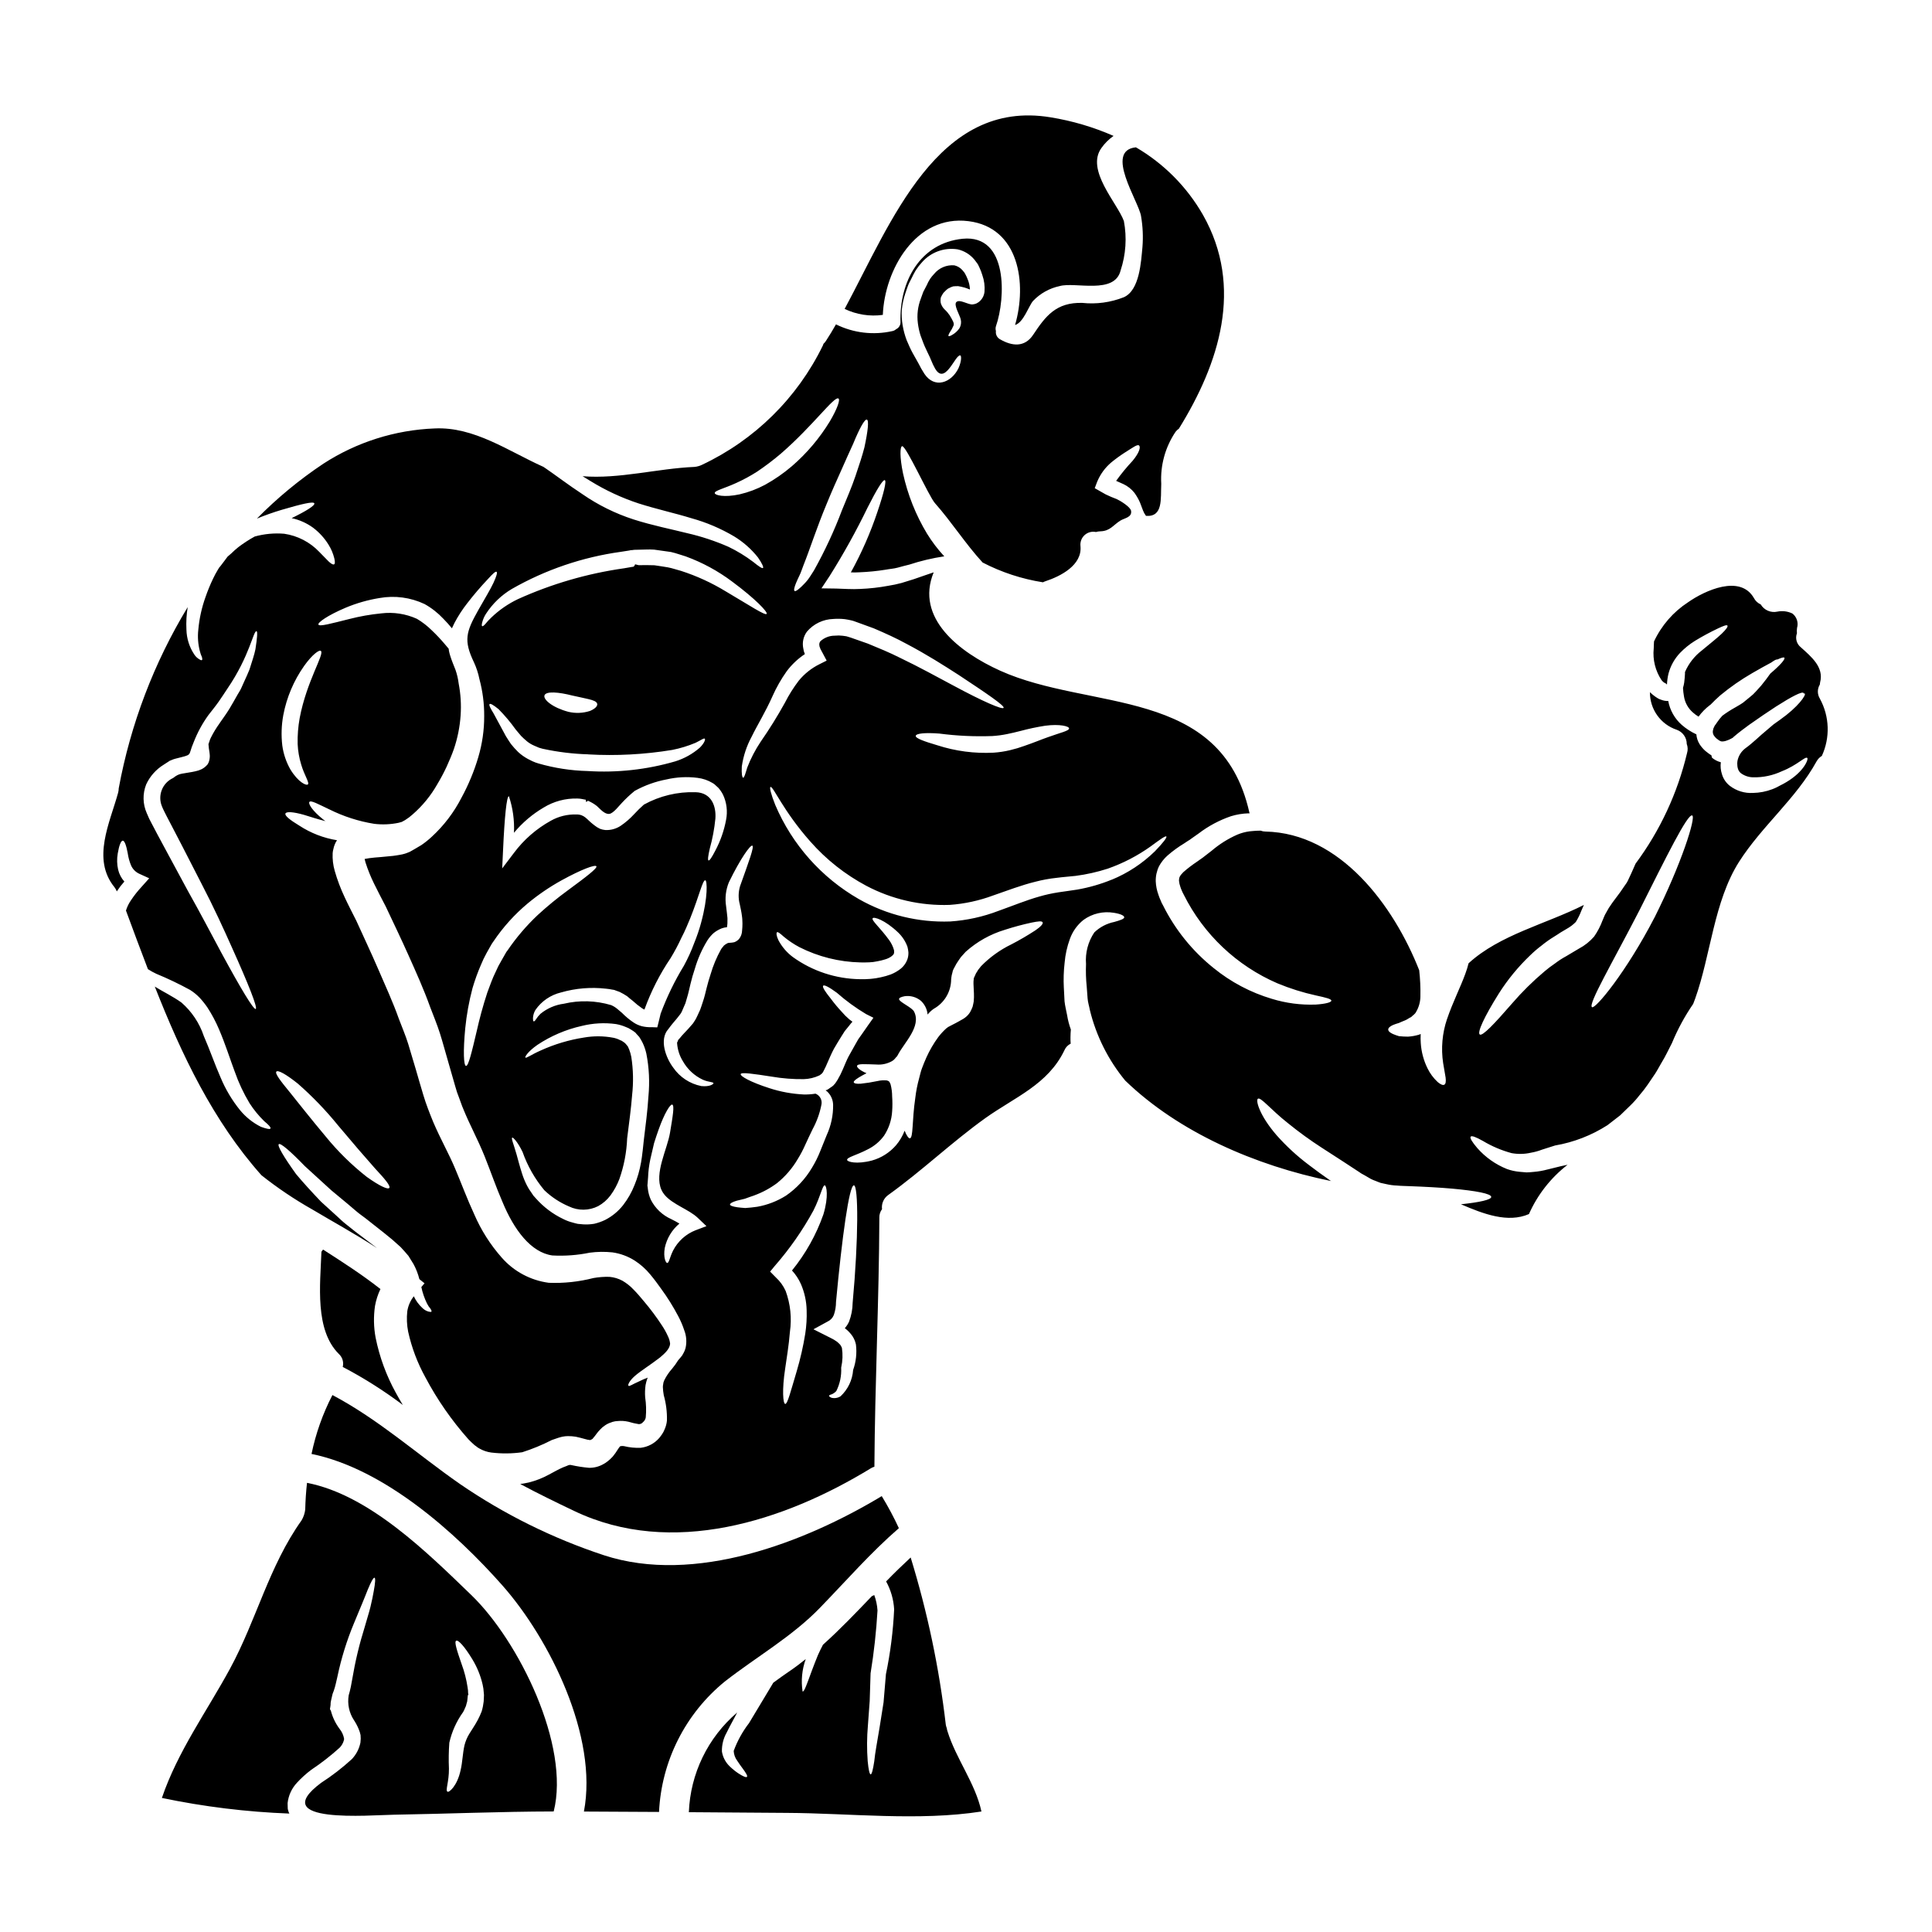
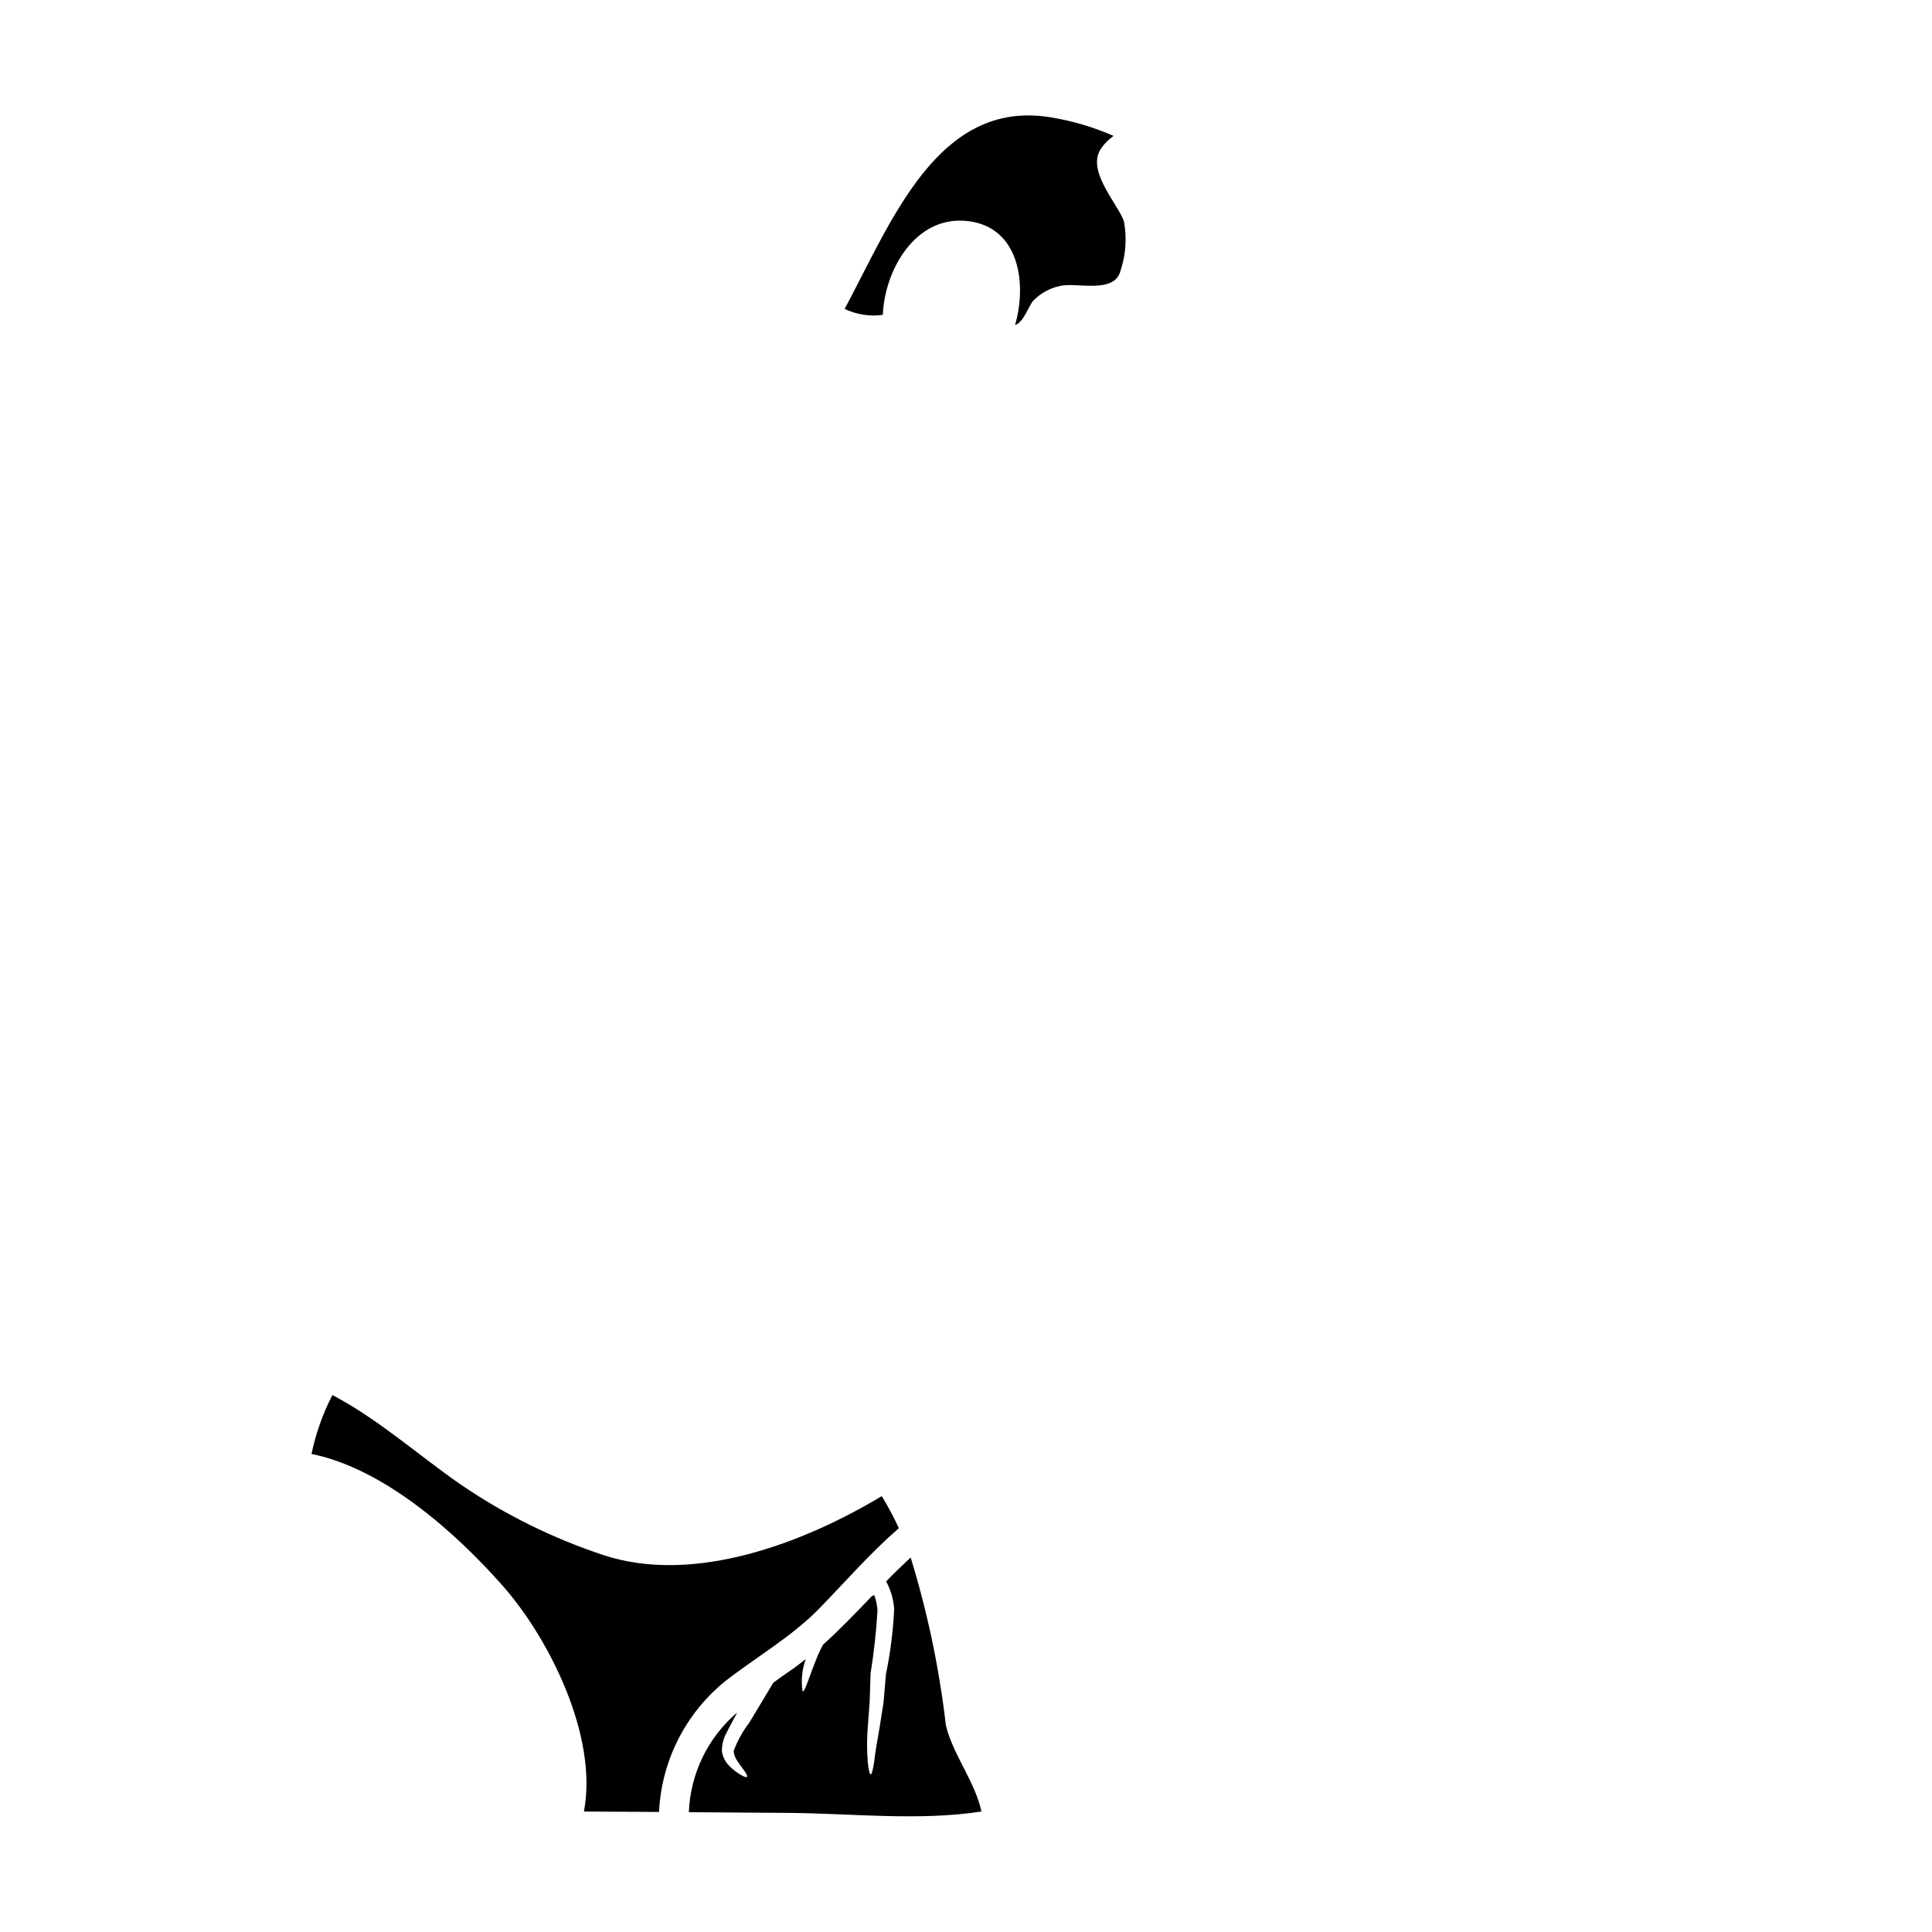
<svg xmlns="http://www.w3.org/2000/svg" fill="#000000" width="800px" height="800px" version="1.1" viewBox="144 144 512 512">
  <g>
    <path d="m394.91 602c-0.121-0.305-0.211-0.621-0.266-0.945-1.746-15.02-4.863-29.852-9.309-44.305-2.231 2.074-4.41 4.172-6.508 6.348h0.004c1.254 2.277 1.98 4.805 2.125 7.398-0.27 5.773-0.996 11.52-2.176 17.18-0.211 2.648-0.449 5.141-0.629 7.477-0.371 2.34-0.711 4.488-1.023 6.453-0.629 3.828-1.234 6.949-1.445 9.18-0.34 2.231-0.652 3.438-0.945 3.438s-0.574-1.23-0.789-3.461v0.004c-0.242-3.172-0.223-6.356 0.055-9.523 0.156-1.969 0.316-4.121 0.473-6.426 0.078-2.332 0.156-4.797 0.234-7.394l0.004-0.004c0.898-5.508 1.508-11.059 1.832-16.633-0.09-1.398-0.383-2.773-0.863-4.09-0.207 0.102-0.445 0.207-0.652 0.316-4.199 4.379-8.395 8.785-12.934 12.852-0.5 0.945-0.945 1.863-1.34 2.754-2.414 5.875-3.438 9.785-4.066 9.652-0.445-2.891-0.156-5.848 0.836-8.602-1.281 1.02-2.57 2.019-3.906 2.938-1.574 1.074-3.148 2.176-4.695 3.328l-0.5 0.844c-2.098 3.488-4.117 6.816-5.926 9.859-1.723 2.234-3.094 4.723-4.066 7.371 0.043 0.918 0.352 1.805 0.895 2.543 0.523 0.816 1.047 1.523 1.492 2.125 0.895 1.207 1.34 1.969 1.129 2.203-0.207 0.234-1.023-0.105-2.309-0.945v0.004c-0.805-0.547-1.559-1.16-2.258-1.836-1.102-1.047-1.828-2.434-2.07-3.934-0.043-1.773 0.402-3.527 1.285-5.062 0.734-1.523 1.551-2.965 2.363-4.512 0.133-0.234 0.266-0.5 0.395-0.762h-0.004c-7.769 6.629-12.41 16.207-12.801 26.414 8.66 0.055 17.285 0.129 25.941 0.184 16.707 0.078 34.965 2.227 51.598-0.367-1.629-7.504-6.719-13.93-8.996-21.254-0.098-0.262-0.156-0.531-0.184-0.809z" />
    <path d="m336.12 589.59c8.367-6.535 17.785-11.859 25.211-19.543 6.898-7.109 13.383-14.562 20.879-21.066-1.348-2.918-2.863-5.754-4.539-8.496-20.379 12.277-49.594 23.559-73.66 15.66h0.004c-13.527-4.465-26.359-10.812-38.113-18.863-11.332-7.894-21.586-17.129-33.809-23.582v0.004c-2.551 4.926-4.41 10.176-5.535 15.605 19.25 3.91 38.18 20.828 50.57 34.832 12.566 14.219 25.418 40.148 21.617 59.938 6.637 0.027 13.273 0.078 19.91 0.105l-0.004 0.004c0.637-13.492 6.988-26.078 17.469-34.598z" />
-     <path d="m225.36 536.97c-0.262 2.363-0.418 4.723-0.473 7.086v-0.004c-0.121 1.012-0.449 1.984-0.969 2.859-8.66 12.172-11.938 26.371-18.969 39.32-6.188 11.383-13.848 21.898-18.047 34.242 11.125 2.328 22.43 3.715 33.789 4.141-0.102-0.172-0.18-0.355-0.238-0.547l-0.129-0.449-0.055-0.207-0.023-0.473-0.027-1.102c0.223-2.012 1.086-3.894 2.465-5.375 1.168-1.273 2.449-2.43 3.828-3.465 2.633-1.754 5.133-3.699 7.477-5.82 0.559-0.559 0.957-1.258 1.152-2.019l0.051-0.316h0.004c-0.16-0.969-0.566-1.883-1.184-2.648-1.09-1.449-1.883-3.098-2.332-4.852l-0.129-0.211c0 0.234-0.105-0.34-0.105-0.289h-0.004c0.016-0.137 0.039-0.266 0.078-0.395l0.078-0.578h0.004c-0.016-0.414 0.031-0.832 0.133-1.234 0.102-0.496 0.234-0.969 0.34-1.469 0.102-0.5 0.266-0.707 0.371-1.074 0.262-0.707 0.367-1.23 0.523-1.812l0.473-2.047-0.004 0.004c1.012-4.805 2.469-9.5 4.356-14.031 0.789-1.891 1.496-3.621 2.125-5.117 0.629-1.496 1.129-2.777 1.547-3.828 0.867-2.098 1.496-3.223 1.781-3.148 0.289 0.074 0.211 1.336-0.207 3.594-0.207 1.152-0.473 2.543-0.867 4.144-0.395 1.602-0.973 3.356-1.52 5.32-1.418 4.523-2.523 9.145-3.305 13.82-0.133 0.656-0.234 1.34-0.367 1.996-0.184 0.812-0.371 1.676-0.578 2.305v0.004c-0.375 2.281 0.121 4.621 1.391 6.555 0.492 0.746 0.914 1.539 1.258 2.363 0.223 0.516 0.391 1.051 0.5 1.602 0.066 0.637 0.059 1.277-0.027 1.914l-0.027 0.184c-0.344 1.594-1.113 3.059-2.227 4.246-2.543 2.336-5.281 4.449-8.184 6.32-14.688 10.988 13.113 8.52 19.285 8.441 14.109-0.234 28.227-0.84 42.363-0.863 4.406-17.473-9.234-45.195-21.824-57.344-11.605-11.195-27.023-26.543-43.551-29.742zm46.535 53.43c0.172 0.723 0.277 1.461 0.312 2.203l0.051 0.578-0.027 0.707-0.051 1.023v0.004c-0.098 0.879-0.27 1.746-0.523 2.594-0.301 0.789-0.652 1.562-1.051 2.309-0.789 1.496-1.598 2.594-2.254 3.695v0.004c-0.57 0.934-0.996 1.953-1.262 3.016-0.5 2.227-0.523 4.512-1.023 6.586-0.891 4.195-3.094 6.008-3.488 5.691-0.602-0.371 0.422-2.519 0.395-6.086-0.102-2.297-0.066-4.602 0.105-6.898 0.66-2.918 1.902-5.676 3.648-8.105 0.34-0.551 0.496-1.102 0.758-1.629 0.051-0.238 0.109-0.477 0.184-0.707 0.109-0.27 0.168-0.551 0.184-0.84l0.105-1.023 0.027-0.262 0.102-0.105 0.055-0.051-0.078-0.316v0.004c0-0.566-0.051-1.129-0.156-1.68-0.312-2.09-0.84-4.137-1.574-6.113-1.23-3.543-1.996-5.902-1.445-6.188 0.551-0.285 2.203 1.469 4.277 4.902 1.262 2.07 2.184 4.328 2.731 6.688z" />
    <path d="m377.96 227.45c0.473-11.961 8.734-26.598 22.691-24.84 13.453 1.676 15.551 16.531 12.352 27.516 2.231-0.605 3.699-5.223 4.773-6.375v-0.004c1.898-1.996 4.359-3.367 7.059-3.934 4.117-1.18 14.562 2.336 16.137-4.144 1.398-4.219 1.695-8.727 0.867-13.094-1.754-4.797-10.203-13.535-5.926-19.387l-0.004 0.004c0.875-1.234 1.957-2.309 3.199-3.172-5.336-2.344-10.953-4-16.707-4.93-29.914-4.934-42.18 27.754-54.559 50.773v0.004c3.144 1.508 6.664 2.059 10.117 1.582z" />
-     <path d="m244.82 485.61c-4.984-3.91-10.18-7.242-15.211-10.465-0.125 0.203-0.266 0.395-0.422 0.574-0.34 8.84-1.781 20.695 4.59 27.07v0.004c0.969 0.863 1.375 2.199 1.051 3.457 5.57 2.922 10.895 6.289 15.922 10.074-0.629-1.047-1.23-2.07-1.812-3.148-2.543-4.59-4.363-9.547-5.398-14.691-0.516-2.769-0.57-5.606-0.16-8.395 0.277-1.551 0.762-3.059 1.441-4.481z" />
-     <path d="m626.32 329.2c-0.738-1.148-0.758-2.613-0.051-3.781 0.012-0.195 0.039-0.387 0.078-0.578 1.074-4.039-2.363-6.816-5.09-9.285-1.129-0.875-1.555-2.387-1.051-3.723-0.055-0.473-0.047-0.949 0.027-1.418 0.418-1.406-0.07-2.93-1.23-3.828-1.242-0.598-2.641-0.773-3.988-0.5-1.73 0.379-3.508-0.391-4.41-1.914-0.762-0.332-1.391-0.918-1.781-1.652-3.621-6.371-13.008-2.047-17.496 1.102-3.906 2.547-7.019 6.137-8.996 10.359-0.023 0.578-0.078 1.18-0.078 1.891h-0.004c-0.297 2.945 0.434 5.902 2.074 8.367l0.289 0.316 0.156 0.156 0.289 0.207 0.449 0.234v0.004c0.035 0.066 0.09 0.121 0.156 0.156l0.102 0.078c0.043-0.961 0.172-1.918 0.395-2.856 0.543-2.066 1.602-3.961 3.07-5.512 1.184-1.223 2.512-2.301 3.961-3.199 1.969-1.199 4-2.293 6.082-3.281 1.445-0.68 2.336-1.023 2.519-0.758 0.184 0.266-0.344 1.023-1.547 2.176s-3.07 2.598-5.195 4.379v0.004c-1.973 1.496-3.527 3.473-4.512 5.746-0.012 0.148-0.012 0.297 0 0.445-0.051 0.707-0.078 1.469-0.207 2.363v-0.004c-0.074 0.473-0.18 0.934-0.316 1.391 0.039 0.773 0.125 1.543 0.262 2.305 0.266 1.629 1.094 3.117 2.336 4.203 0.469 0.422 0.98 0.801 1.52 1.125 0.844-1.156 1.852-2.184 2.992-3.043 0.074-0.047 0.145-0.098 0.211-0.156 0.84-0.895 1.703-1.676 2.547-2.441 2.66-2.203 5.504-4.18 8.496-5.906 1.992-1.152 3.695-2.098 5.035-2.805 0.816-0.602 1.395-0.895 1.602-0.789 1.047-0.473 1.703-0.68 1.863-0.473 0.289 0.367-1.074 1.941-3.723 4.195-0.656 0.918-1.418 1.969-2.391 3.148-0.445 0.5-0.918 0.996-1.391 1.547-0.266 0.266-0.523 0.551-0.789 0.816-0.258 0.242-0.527 0.469-0.809 0.684l-1.758 1.441-0.105 0.078h-0.004c-0.098 0.078-0.203 0.148-0.312 0.211l-0.234 0.156-0.523 0.316c-0.367 0.207-0.707 0.418-1.074 0.629h-0.004c-1.156 0.641-2.269 1.359-3.328 2.148-0.508 0.551-0.973 1.141-1.395 1.762l-0.395 0.574-0.207 0.266-0.078 0.156-0.316 0.68c0 0.125-0.027 0.25-0.078 0.367-0.125 0.492-0.039 1.016 0.234 1.441 0.188 0.266 0.398 0.512 0.633 0.738l0.5 0.367 0.18 0.156 0.156 0.078c0.684 0.367 0.449 0.129 0.656 0.234 0.293 0 0.582-0.035 0.867-0.105 0.727-0.211 1.426-0.52 2.07-0.918 0.035-0.059 0.082-0.109 0.133-0.156 1.52-1.312 2.805-2.231 4.144-3.227 2.648-1.863 5.062-3.516 7.133-4.852 4.144-2.648 6.898-4.066 7.293-3.594v0.133c0.105-0.035 0.219-0.027 0.316 0.023 0.422 0.371-1.73 3.543-6.559 6.949-0.551 0.395-1.129 0.816-1.73 1.234-0.996 0.863-2.07 1.781-3.199 2.727-0.84 0.758-1.703 1.547-2.676 2.363-0.496 0.422-1.023 0.844-1.574 1.234l-0.004 0.004c-1.098 0.824-1.848 2.031-2.098 3.383-0.059 0.383-0.066 0.77-0.023 1.156 0.012 0.266 0.055 0.531 0.133 0.785 0.121 0.465 0.375 0.883 0.73 1.207 0.969 0.746 2.16 1.152 3.387 1.152 2.598 0.051 5.176-0.496 7.527-1.598 4.144-1.625 6.164-3.988 6.738-3.543 0.422 0.207-0.73 3.543-5.457 6.375-0.574 0.367-1.125 0.629-1.73 0.941-0.289 0.156-0.602 0.316-0.891 0.473-0.422 0.211-0.758 0.344-1.152 0.5-1.645 0.629-3.383 0.965-5.144 0.996-2.191 0.125-4.359-0.535-6.106-1.863-1.008-0.777-1.742-1.852-2.102-3.07-0.348-1.027-0.453-2.121-0.312-3.199-0.859-0.223-1.66-0.633-2.34-1.203l-0.18-0.68-0.078-0.027c-0.055-0.027-0.344-0.207-0.344-0.207l-0.395-0.293-0.812-0.629 0.004-0.004c-0.566-0.512-1.059-1.094-1.473-1.73-0.496-0.793-0.793-1.691-0.863-2.621-1.406-0.652-2.715-1.5-3.883-2.519-1.863-1.648-3.121-3.875-3.566-6.32-0.602 0.02-1.199-0.078-1.762-0.289l-0.496-0.184-0.266-0.102-0.105-0.078 0.004-0.004c-0.121-0.043-0.238-0.105-0.34-0.184l-0.629-0.422c-0.445-0.324-0.867-0.684-1.262-1.074-0.039 4.512 2.832 8.539 7.109 9.965 1.586 0.566 2.648 2.07 2.648 3.754 0.297 0.773 0.324 1.625 0.082 2.414-2.516 10.594-7.152 20.562-13.641 29.301-0.371 0.812-0.734 1.648-1.102 2.492-0.234 0.523-0.5 1.047-0.734 1.574l-0.184 0.395-0.051 0.105-0.156 0.289c-0.027 0.055-0.156 0.266-0.156 0.266l-0.551 0.789c-0.73 1.129-1.469 2.125-2.227 3.121-0.758 0.996-1.258 1.68-1.941 2.727-0.316 0.578-0.656 1.152-0.973 1.73l-0.078 0.156c-0.027 0.027-0.207 0.473-0.207 0.473l-0.371 0.895-0.008-0.004c-0.562 1.535-1.32 2.988-2.254 4.332-1.137 1.305-2.504 2.391-4.039 3.199-1.129 0.68-2.254 1.34-3.356 1.996-1.047 0.566-2.047 1.215-2.992 1.938-0.945 0.641-1.859 1.332-2.731 2.07-3.109 2.617-6.004 5.477-8.656 8.555-4.668 5.375-7.816 8.707-8.527 8.184-0.707-0.523 1.129-4.59 5.039-10.832 2.363-3.727 5.172-7.144 8.367-10.188 0.934-0.91 1.922-1.758 2.965-2.543 1.051-0.863 2.164-1.652 3.328-2.359 0.578-0.371 1.18-0.734 1.754-1.129l1.629-0.969h0.004c0.867-0.48 1.664-1.086 2.359-1.789 0.578-0.918 1.062-1.895 1.445-2.91l0.422-0.973 0.207-0.473 0.051-0.102 0.055-0.078c-10.152 5.117-22.297 7.891-30.586 15.473-0.234 0.945-0.523 1.871-0.863 2.785-1.18 3.305-3.328 7.531-4.852 12.012h-0.004c-1.262 3.746-1.613 7.738-1.023 11.645 0.266 1.625 0.5 2.938 0.656 3.856 0.129 1.023 0.027 1.703-0.367 1.891-0.395 0.184-0.973-0.078-1.758-0.734h0.004c-1.109-1.031-2.019-2.258-2.68-3.621-1.02-2.074-1.625-4.328-1.781-6.637-0.062-0.82-0.07-1.641-0.023-2.465-0.105 0.051-0.234 0.102-0.344 0.156v0.004c-0.977 0.305-1.992 0.488-3.016 0.551-0.805 0-1.613-0.043-2.414-0.133-0.527-0.156-1.043-0.34-1.547-0.551-0.84-0.367-1.281-0.789-1.281-1.203 0-0.418 0.445-0.84 1.281-1.207v-0.004c0.504-0.199 1.023-0.375 1.547-0.523 0.5-0.207 1.023-0.473 1.602-0.68 0.578-0.207 1.074-0.656 1.652-0.895 0.418-0.445 0.996-0.758 1.258-1.281v-0.004c0.762-1.258 1.172-2.699 1.184-4.172 0.051-2.32-0.055-4.644-0.316-6.949-6.769-17.18-20.961-36.355-40.789-36.75-0.422-0.008-0.84-0.086-1.234-0.238-0.367 0.027-0.73 0.027-1.098 0.027-0.578 0.027-1.234 0.105-1.867 0.156v0.004c-1.102 0.145-2.176 0.438-3.199 0.863-2.469 1.086-4.766 2.527-6.816 4.277-0.605 0.473-1.234 0.945-1.867 1.445l-0.469 0.367-0.605 0.422-0.996 0.707v-0.004c-1.258 0.84-2.457 1.758-3.594 2.758-0.945 0.973-1.129 1.418-1.129 2.231 0.051 0.562 0.176 1.121 0.371 1.652 0.117 0.367 0.254 0.727 0.414 1.074 0.082 0.152 0.152 0.312 0.215 0.473l0.289 0.551h-0.004c5.246 10.492 14.027 18.797 24.797 23.453 3.316 1.375 6.746 2.457 10.254 3.223 2.547 0.551 4.043 0.922 4.043 1.367 0 0.445-1.473 0.867-4.172 1.047v-0.004c-3.922 0.145-7.84-0.371-11.594-1.52-5.617-1.672-10.848-4.434-15.395-8.129-5.644-4.508-10.238-10.191-13.457-16.66l-0.344-0.629-0.316-0.758c-0.215-0.461-0.398-0.934-0.551-1.418-0.418-1.137-0.656-2.332-0.707-3.543-0.035-1.387 0.266-2.766 0.875-4.016 0.582-1.066 1.344-2.023 2.254-2.832 1.383-1.203 2.863-2.281 4.434-3.227l1.023-0.68 0.395-0.234 0.5-0.367c0.652-0.445 1.312-0.918 1.941-1.367h-0.004c2.582-1.961 5.461-3.492 8.527-4.539 1.504-0.461 3.066-0.715 4.641-0.762h0.297c-0.039-0.074-0.066-0.152-0.078-0.234-7.531-33.547-42.18-26.809-66.023-37.562-10.809-4.879-22.613-13.93-17.629-26.07-1.598 0.523-3.328 1.152-5.242 1.805-1.078 0.344-2.18 0.684-3.305 1.023-1.152 0.309-2.316 0.555-3.492 0.738-2.449 0.457-4.93 0.738-7.422 0.836-2.18 0.133-4.356-0.051-6.426-0.102l-3.856-0.055 2.203-3.328v-0.004c3.668-5.836 7.012-11.867 10.02-18.074 2.387-4.723 4.066-7.477 4.562-7.266 0.496 0.211-0.234 3.356-1.941 8.367v0.004c-1.859 5.559-4.219 10.938-7.055 16.07 0.789 0.023 1.551 0.023 2.34-0.027h-0.004c2.301-0.094 4.598-0.32 6.871-0.684 1.074-0.211 2.199-0.266 3.223-0.551 1.023-0.289 2.047-0.551 3.019-0.789v0.004c3.035-1 6.152-1.738 9.309-2.207-1.723-1.855-3.258-3.875-4.586-6.031-2.977-4.941-5.121-10.34-6.352-15.973-0.891-4.301-0.812-7.059-0.234-7.188 1.023-0.211 7.059 13.219 8.684 15.082 4.488 5.062 8.082 10.781 12.645 15.742v0.004c5.016 2.602 10.418 4.371 16 5.246 0.191-0.109 0.395-0.199 0.602-0.266 4.094-1.34 9.809-4.273 9.336-9.312-0.129-1.094 0.273-2.18 1.086-2.926 0.812-0.742 1.93-1.051 3.008-0.824 0.375-0.113 0.762-0.176 1.156-0.18 2.648-0.078 3.387-1.652 5.352-2.863 1.074-0.652 3.094-0.84 2.805-2.57-0.156-1.047-2.938-2.727-3.828-3.121-0.98-0.363-1.945-0.773-2.887-1.23-0.445-0.266-0.895-0.5-1.34-0.758l-1.574-0.895 0.656-1.73 0.004-0.004c0.82-1.969 2.094-3.711 3.723-5.09 1.164-0.953 2.379-1.836 3.644-2.648 1.918-1.18 3.277-2.254 3.727-1.836 0.449 0.422 0.078 1.891-1.703 4.039-1.574 1.68-3.035 3.457-4.379 5.328 0.652 0.289 1.312 0.574 1.941 0.867l-0.004-0.004c1.137 0.535 2.133 1.324 2.91 2.309 0.582 0.801 1.074 1.664 1.473 2.57 0.289 0.734 0.551 1.445 0.789 2.074h-0.004c0.199 0.527 0.473 1.02 0.812 1.469 4.566 0.316 3.856-4.488 4.039-8.496v-0.004c-0.277-4.891 1.059-9.738 3.805-13.797 0.242-0.32 0.535-0.594 0.867-0.812 10.676-17.234 17.258-37.512 6.371-56.68-4.25-7.414-10.375-13.582-17.758-17.887-8.418 0.867 0.734 14.27 1.367 18.254h-0.004c0.465 2.711 0.59 5.469 0.367 8.211-0.367 3.727-0.707 11.438-4.957 13.273h0.004c-3.492 1.375-7.262 1.891-10.996 1.492-6.949-0.18-9.73 3.516-12.988 8.418-2.281 3.465-5.668 3.043-8.789 1.234v0.004c-0.793-0.43-1.234-1.309-1.102-2.203-0.133-0.438-0.125-0.906 0.027-1.34 2.492-7.137 3.356-24.316-8.84-23.109-11.383 1.152-16.785 11.488-16.473 21.98 0.059 0.848-0.41 1.641-1.18 1.996-0.277 0.258-0.625 0.43-0.996 0.496-5.031 1.133-10.301 0.504-14.926-1.785-0.867 1.523-1.73 2.965-2.625 4.328v0.004c-0.188 0.305-0.414 0.578-0.68 0.812-0.078 0.18-0.105 0.34-0.184 0.496h-0.004c-6.762 13.875-18.062 25.016-32.027 31.586-0.285 0.141-0.582 0.258-0.891 0.34-0.355 0.109-0.727 0.18-1.102 0.211-9.812 0.418-19.883 3.25-29.641 2.465 0.707 0.422 1.391 0.844 2.098 1.285 4.004 2.469 8.281 4.457 12.75 5.926 4.773 1.52 9.602 2.57 13.957 3.91 3.981 1.098 7.801 2.723 11.355 4.824 2.43 1.477 4.574 3.371 6.336 5.602 1.102 1.602 1.523 2.598 1.316 2.777-0.207 0.18-1.129-0.418-2.598-1.625h-0.004c-2.039-1.539-4.227-2.875-6.531-3.984-3.523-1.547-7.188-2.758-10.938-3.617-4.273-1.078-9.152-2.023-14.242-3.648-4.812-1.559-9.375-3.812-13.535-6.691-3.828-2.519-7.004-4.961-9.758-6.844-0.234-0.16-0.422-0.266-0.629-0.422-0.027-0.027-0.078-0.027-0.129-0.051-9.105-4.094-18.203-10.602-28.645-10.102h-0.004c-10.488 0.402-20.672 3.629-29.48 9.336-6.359 4.238-12.27 9.117-17.629 14.562 2.152-0.891 4.352-1.668 6.586-2.332 5.168-1.523 8.367-2.281 8.629-1.73 0.262 0.551-2.07 2.019-6.008 3.938v-0.004c2.051 0.441 3.992 1.309 5.691 2.543 1.617 1.223 2.996 2.734 4.066 4.457 0.711 1.125 1.234 2.356 1.551 3.644 0.207 0.895 0.207 1.445-0.055 1.602-0.266 0.156-0.758-0.133-1.441-0.758-0.605-0.605-1.445-1.473-2.492-2.547-2.469-2.594-5.738-4.281-9.281-4.801-2.629-0.219-5.273 0.031-7.816 0.73-1.512 0.828-2.957 1.77-4.332 2.809-0.66 0.523-1.289 1.086-1.887 1.68l-0.973 0.84-0.918 1.23-0.918 1.207-0.473 0.574-0.078 0.156-0.184 0.293c-0.469 0.773-0.898 1.57-1.285 2.387-0.754 1.578-1.422 3.199-1.992 4.852-1.004 2.797-1.648 5.703-1.914 8.66-0.215 1.918-0.074 3.856 0.418 5.719 0.133 0.543 0.316 1.07 0.551 1.574 0.105 0.395 0.129 0.656 0 0.758-0.129 0.102-0.367 0.027-0.707-0.207h-0.004c-0.543-0.316-1-0.758-1.336-1.285-1.301-1.953-2.016-4.238-2.07-6.582-0.102-1.992 0.012-3.988 0.336-5.953-8.953 14.766-15.145 31.035-18.277 48.016-0.004 0.391-0.059 0.777-0.156 1.156-2.203 8.031-7.031 17.551-1 25.023 0.273 0.352 0.496 0.738 0.656 1.152 0.027-0.023 0.027-0.078 0.051-0.102 0.582-0.887 1.23-1.73 1.941-2.519-0.805-0.895-1.371-1.977-1.648-3.148-0.32-1.402-0.355-2.856-0.109-4.273 0.367-2.203 0.867-3.414 1.34-3.414 0.473 0 0.945 1.316 1.312 3.356v0.004c0.16 1.109 0.461 2.191 0.891 3.227 0.441 0.98 1.223 1.762 2.203 2.203l2.598 1.18-1.992 2.227v0.004c-1.031 1.102-1.969 2.285-2.809 3.543-0.594 0.848-1.055 1.785-1.363 2.777 1.914 5.168 3.828 10.363 5.82 15.531 0.715 0.465 1.461 0.875 2.231 1.234 3.059 1.258 6.043 2.688 8.945 4.273 0.918 0.578 1.762 1.266 2.516 2.047 0.754 0.812 1.449 1.684 2.074 2.598 1.188 1.832 2.215 3.762 3.066 5.769 1.73 4.039 2.914 7.871 4.172 11.227h0.004c1.016 2.926 2.336 5.738 3.934 8.395 1.113 1.723 2.414 3.312 3.883 4.746 1.207 0.996 1.812 1.676 1.652 1.941-0.156 0.266-1.051 0.078-2.519-0.445-2.121-1.059-4-2.551-5.512-4.379-2.148-2.644-3.898-5.586-5.203-8.73-1.52-3.438-2.828-7.289-4.461-11.02l0.004-0.004c-1.152-3.406-3.191-6.449-5.906-8.812-2.281-1.625-4.852-2.859-7.059-4.223 7.137 18.125 15.453 35.598 28.254 49.988 4.266 3.383 8.789 6.426 13.527 9.102 5.191 3.098 11.066 6.297 17.102 10.207-0.289-0.234-0.578-0.449-0.895-0.684-1.574-1.203-3.199-2.438-4.875-3.695-0.816-0.656-1.625-1.316-2.441-1.945s-1.574-1.363-2.305-2.043c-1.523-1.367-2.969-2.68-4.328-3.938-2.57-2.699-4.824-5.168-6.609-7.316-3.277-4.566-5.039-7.559-4.566-7.922 0.473-0.367 3.121 1.918 6.898 5.824 1.992 1.836 4.379 4.012 7.031 6.422 1.391 1.156 2.828 2.336 4.328 3.594 0.734 0.629 1.496 1.258 2.254 1.918 0.758 0.656 1.629 1.258 2.469 1.891 1.652 1.312 3.277 2.594 4.852 3.828 0.758 0.629 1.52 1.23 2.254 1.836l2.203 1.969c0.73 0.789 1.441 1.574 2.07 2.336 0.445 0.734 0.895 1.445 1.312 2.125l0.004-0.008c0.691 1.277 1.223 2.633 1.574 4.039l1.367 1.102-0.844 0.996c0.316 1.512 0.82 2.973 1.496 4.359 0.254 0.508 0.57 0.984 0.945 1.41 0.234 0.371 0.316 0.605 0.234 0.734-0.078 0.129-0.34 0.105-0.758 0v0.004c-0.625-0.176-1.195-0.508-1.652-0.973-0.953-0.871-1.719-1.922-2.258-3.094-0.906 1.148-1.504 2.512-1.73 3.961-0.203 1.82-0.121 3.66 0.234 5.453 0.934 4.227 2.473 8.297 4.57 12.086 3.129 5.902 6.953 11.41 11.391 16.402l0.102 0.105 0.156 0.156 0.449 0.445 0.945 0.867c0.469 0.289 0.73 0.602 1.254 0.867h0.004c0.969 0.562 2.039 0.93 3.148 1.074 2.731 0.332 5.488 0.305 8.211-0.078 2.691-0.859 5.305-1.941 7.816-3.227l1.207-0.418 0.625-0.211 0.293-0.078 0.156-0.051 0.523-0.129c0.105-0.027 0.656-0.105 0.656-0.105l0.262-0.027 0.551-0.023v-0.004c0.695-0.004 1.391 0.047 2.074 0.156 1.891 0.395 3.121 0.867 3.644 0.867 0.051-0.027 0.266 0.078 0.184 0.023h0.004c0.125-0.043 0.246-0.098 0.367-0.156 0.105-0.078 0.289-0.156 0.289-0.18 0-0.023 0.027-0.055 0.055-0.078l-0.004-0.004c0.355-0.402 0.688-0.824 0.996-1.258 0.277-0.383 0.586-0.746 0.918-1.082 0.383-0.43 0.824-0.809 1.309-1.125 0.492-0.344 1.031-0.609 1.605-0.785l0.418-0.156 0.211-0.051h0.023c0.078-0.027 0.211-0.055 0.449-0.105 0.102-0.027 0.574-0.051 0.574-0.051v-0.004c0.984-0.102 1.977-0.043 2.938 0.18 0.895 0.273 1.809 0.484 2.731 0.633 0.438 0.016 0.855-0.18 1.125-0.523 0.293-0.234 0.234-0.266 0.293-0.289 0.062-0.07 0.117-0.148 0.156-0.234 0.148-0.223 0.25-0.473 0.285-0.738 0.164-1.773 0.109-3.562-0.156-5.324-0.082-1.086-0.047-2.176 0.105-3.25 0.105-0.562 0.254-1.117 0.445-1.656l0.129-0.316v0.004c-0.82 0.305-1.625 0.656-2.41 1.051-1.676 0.73-2.414 1.312-2.676 1.125-0.266-0.184 0.156-1.281 1.68-2.621 1.523-1.34 3.988-2.832 6.664-4.902 1.281-1.078 2.57-2.258 2.672-3.621v-0.004c-0.066-0.695-0.262-1.371-0.574-1.992-0.449-1.008-0.988-1.973-1.602-2.887-1.434-2.195-3-4.301-4.695-6.297-0.891-1.074-1.836-2.203-2.828-3.199h-0.004c-0.859-0.918-1.852-1.707-2.941-2.336-1.055-0.57-2.215-0.918-3.406-1.023-1.434-0.043-2.863 0.062-4.273 0.316-3.863 0.992-7.848 1.418-11.832 1.258-4.812-0.637-9.23-2.992-12.434-6.637-3.035-3.426-5.508-7.312-7.32-11.516-1.891-4.066-3.41-8.211-5.09-12.172-1.547-3.723-3.91-7.871-5.797-12.328-0.918-2.231-1.941-4.852-2.598-7.086-0.656-2.231-1.363-4.562-2.019-6.894-0.652-2.203-1.312-4.438-1.992-6.664-0.68-2.227-1.652-4.434-2.492-6.691-1.602-4.512-3.621-8.863-5.484-13.195-1.863-4.328-3.961-8.734-5.769-12.746-0.973-1.945-2.098-4.094-3.098-6.246l0.004 0.004c-1.066-2.25-1.949-4.582-2.633-6.977-0.445-1.535-0.629-3.129-0.551-4.723 0.027-0.355 0.09-0.707 0.184-1.047 0.082-0.422 0.203-0.836 0.367-1.234 0.078-0.156 0.184-0.449 0.234-0.527l0.105-0.156 0.207-0.367 0.055-0.078h0.004c-3.555-0.574-6.953-1.887-9.969-3.856-2.465-1.492-3.938-2.648-3.699-3.223 0.234-0.574 2.074-0.449 4.879 0.34 1.703 0.527 3.644 1.156 5.719 1.68-0.211-0.156-0.449-0.316-0.629-0.473-2.887-2.309-3.988-4.172-3.621-4.617 0.395-0.523 2.363 0.602 5.273 1.969v-0.004c3.746 1.871 7.75 3.164 11.883 3.832 2.152 0.262 4.328 0.176 6.453-0.266 0.293-0.059 0.582-0.137 0.863-0.234l0.867-0.473c0.707-0.438 1.375-0.938 1.992-1.496 2.637-2.289 4.863-5.012 6.582-8.055 0.891-1.484 1.707-3.019 2.441-4.59 0.656-1.496 1.34-2.988 1.941-4.723 0.977-2.883 1.574-5.879 1.781-8.918 0.191-2.828 0.012-5.664-0.523-8.445-0.148-1.227-0.43-2.43-0.836-3.594-0.449-1.18-1.023-2.469-1.445-3.883-0.117-0.379-0.215-0.766-0.289-1.156-0.039-0.188-0.066-0.383-0.078-0.574-0.344-0.395-0.656-0.789-0.996-1.18-1.082-1.289-2.238-2.516-3.461-3.676-1.191-1.18-2.519-2.211-3.961-3.066-2.957-1.336-6.227-1.836-9.445-1.441-2.859 0.281-5.691 0.781-8.473 1.496-4.824 1.203-7.922 2.07-8.184 1.469-0.211-0.527 2.387-2.414 7.211-4.461 2.883-1.207 5.894-2.07 8.977-2.57 4.055-0.723 8.234-0.164 11.957 1.598 1.844 1.031 3.516 2.344 4.961 3.883 0.801 0.809 1.562 1.66 2.281 2.543 0.207-0.473 0.445-0.945 0.652-1.391v0.004c0.984-1.867 2.133-3.641 3.438-5.301 1.703-2.203 3.516-4.324 5.43-6.348 1.281-1.418 2.047-2.125 2.305-1.941 0.262 0.184 0 1.152-0.812 2.91-0.812 1.754-2.309 4.199-4.043 7.266-3.25 5.773-3.91 8-1.152 13.777h0.004c0.664 1.441 1.156 2.953 1.469 4.512 0.855 3.18 1.277 6.461 1.258 9.754 0.016 3.703-0.516 7.391-1.574 10.941-0.531 1.805-1.16 3.582-1.883 5.324-0.758 1.848-1.613 3.652-2.57 5.402-1.988 3.871-4.644 7.363-7.844 10.309-0.871 0.816-1.801 1.562-2.785 2.234l-1.598 0.945-0.816 0.473-0.418 0.234-0.184 0.102c-0.105 0.066-0.223 0.117-0.34 0.156l-0.102 0.027c-0.297 0.137-0.605 0.25-0.918 0.34-0.414 0.125-0.836 0.223-1.262 0.293-0.684 0.129-1.258 0.207-1.863 0.289l-3.305 0.316c-1.051 0.078-2.047 0.156-2.992 0.289-0.422 0.055-0.867 0.133-1.23 0.211 0.078 0.289 0.156 0.629 0.234 0.945l0.004-0.004c0.609 1.914 1.363 3.781 2.254 5.582 0.945 1.969 1.969 3.856 3.094 6.059 2.074 4.41 4.043 8.473 6.035 12.934 1.992 4.461 4.016 8.918 5.719 13.664 0.895 2.363 1.863 4.668 2.621 7.059 0.758 2.391 1.395 4.824 2.098 7.211 0.656 2.258 1.285 4.539 1.945 6.769 0.281 1.062 0.629 2.106 1.047 3.121 0.395 0.996 0.656 1.941 1.129 2.992 1.652 4.09 3.773 7.894 5.613 12.457 1.703 4.273 3.094 8.34 4.723 12.066 3.07 7.445 7.559 13.43 13.223 14.219h-0.004c3.324 0.184 6.656-0.066 9.918-0.734 2-0.266 4.023-0.293 6.031-0.078 2.082 0.297 4.074 1.031 5.852 2.152 1.59 1.02 3.008 2.285 4.199 3.75 1.074 1.281 1.969 2.516 2.828 3.723 1.691 2.309 3.207 4.734 4.539 7.266 0.641 1.203 1.176 2.457 1.602 3.754 0.582 1.504 0.699 3.148 0.34 4.723-0.102 0.266-0.129 0.449-0.289 0.816v-0.004c-0.18 0.387-0.383 0.766-0.602 1.129-0.367 0.473-0.707 0.891-1.051 1.254v0.004c-0.477 0.781-1.012 1.527-1.598 2.231-0.836 0.934-1.543 1.973-2.098 3.094l-0.211 0.578-0.051 0.129c0.078-0.18 0.027 0 0.027 0l-0.027 0.211-0.004 0.004c-0.062 0.285-0.102 0.574-0.105 0.867 0.027 0.73 0.105 1.457 0.238 2.176 0.613 2.184 0.898 4.445 0.84 6.715-0.078 0.816-0.293 1.613-0.629 2.359-0.168 0.438-0.391 0.855-0.656 1.238-0.238 0.352-0.488 0.695-0.762 1.023-1.254 1.445-3.004 2.371-4.906 2.594-1.492 0.062-2.984-0.086-4.434-0.445-0.34-0.051-0.289 0-0.316-0.027-0.027-0.027-0.496 0.027-0.496 0.027l-0.156 0.027c-0.078 0.078-0.156 0.078-0.156 0.129 0 0.051-0.055 0.027-0.133 0.184l-0.102 0.129-0.211 0.316h-0.004c-0.414 0.691-0.879 1.348-1.391 1.969-0.426 0.484-0.902 0.922-1.414 1.312-0.176 0.141-0.363 0.273-0.551 0.395l-0.445 0.266v-0.004c-1.184 0.699-2.535 1.055-3.91 1.023-1.59-0.141-3.164-0.387-4.723-0.734-0.074 0-0.102 0-0.129-0.027-0.027-0.027-0.234 0-0.234 0l-0.289 0.055-0.207 0.078-0.422 0.18-0.895 0.344c-1.18 0.523-2.277 1.125-3.773 1.941-1.656 0.902-3.418 1.59-5.25 2.047-0.789 0.156-1.625 0.344-2.281 0.418 4.668 2.496 9.445 4.828 14.297 7.137 25.863 12.355 55.637 2.727 78.562-11.277v-0.004c0.312-0.188 0.645-0.34 0.996-0.449 0.129-22.008 1.23-43.988 1.312-65.996l-0.004 0.004c-0.023-0.812 0.227-1.605 0.711-2.258-0.191-1.473 0.457-2.93 1.676-3.777 8.895-6.371 16.816-13.98 25.707-20.352 7.793-5.562 16.605-8.891 20.961-17.996h-0.004c0.324-0.758 0.914-1.371 1.652-1.734-0.043-0.566-0.062-1.133-0.051-1.703 0-0.707 0.051-1.391 0.102-2.047-0.453-1.23-0.785-2.504-0.992-3.801-0.234-1.23-0.551-2.469-0.68-3.672-0.051-1.207-0.105-2.414-0.184-3.566h-0.004c-0.117-2.234-0.047-4.473 0.211-6.691 0.184-2.144 0.652-4.25 1.391-6.269 0.707-1.98 1.953-3.727 3.594-5.039 2.328-1.691 5.242-2.375 8.082-1.891 1.84 0.289 2.754 0.789 2.727 1.203-0.027 0.418-0.996 0.762-2.598 1.207v0.004c-2.004 0.398-3.852 1.363-5.328 2.777-1.656 2.461-2.434 5.41-2.199 8.371-0.082 2.004-0.023 4.008 0.184 6.004 0.078 1.023 0.156 2.047 0.234 3.121s0.422 2.047 0.605 3.098c1.676 6.852 4.875 13.234 9.363 18.676 14.168 13.688 34.469 22.531 54.559 26.625-0.109-0.062-0.215-0.129-0.316-0.207-1.914-1.316-3.75-2.676-5.481-3.988h0.004c-3.141-2.344-6.031-5-8.633-7.93-4.59-5.297-5.586-9.262-4.984-9.68 0.758-0.551 3.356 2.832 8.055 6.531 2.836 2.301 5.797 4.449 8.863 6.43 1.781 1.152 3.648 2.363 5.562 3.594 0.973 0.629 1.969 1.285 2.965 1.941l1.523 0.996 0.18 0.133c0.055 0.051 0.371 0.234 0.371 0.234l0.812 0.445 1.574 0.918h-0.004c0.441 0.223 0.898 0.418 1.367 0.578 0.445 0.156 0.84 0.367 1.281 0.496l1.445 0.316c0.965 0.227 1.949 0.359 2.938 0.391 0.945 0.105 2.176 0.105 3.199 0.156 4.25 0.156 8.105 0.371 11.332 0.656 6.398 0.578 10.387 1.34 10.387 2.203 0 0.73-3.016 1.418-8.027 1.941 5.957 2.57 12.434 5.035 18.02 2.598v0.004c2.277-5.137 5.793-9.625 10.234-13.062-0.602 0.129-1.18 0.266-1.754 0.367-1.207 0.316-2.391 0.578-3.516 0.867v-0.004c-1.227 0.336-2.484 0.555-3.75 0.656-0.629 0.051-1.23 0.129-1.84 0.129l-1.836-0.156h0.004c-1.148-0.102-2.277-0.348-3.359-0.734-3.023-1.207-5.719-3.113-7.871-5.559-1.391-1.629-2.019-2.676-1.754-3.019s1.418 0.105 3.277 1.152c2.359 1.41 4.902 2.488 7.551 3.207 1.707 0.312 3.457 0.277 5.144-0.109 1.004-0.172 1.988-0.445 2.938-0.812 1.129-0.363 2.281-0.73 3.465-1.102 4.938-0.848 9.656-2.676 13.875-5.379 1.129-0.867 2.254-1.754 3.356-2.598 0.973-0.891 1.758-1.754 2.676-2.594 0.883-0.848 1.695-1.758 2.441-2.727 0.785-0.902 1.52-1.848 2.199-2.836 0.656-0.973 1.316-1.918 1.941-2.863 0.625-0.945 1.102-1.914 1.652-2.828 1.129-1.812 1.945-3.648 2.805-5.273h0.004c1.508-3.66 3.398-7.148 5.641-10.414 0.156-0.469 0.371-0.918 0.527-1.391 4.141-11.59 4.957-25.73 11.617-36.25 6.086-9.547 15.105-16.734 20.566-26.652v0.004c0.328-0.594 0.809-1.094 1.391-1.441 2.227-4.84 2.043-10.445-0.5-15.125zm-243.32-103.22c0.156-1.465 0.473-2.906 0.945-4.305 0.234-0.707 0.473-1.418 0.734-2.098 0.266-0.68 0.656-1.316 0.973-1.996l0.496-0.996c0.234-0.445 0.367-0.629 0.551-0.973v0.004c0.473-0.734 1.008-1.43 1.602-2.07 2.356-2.719 5.941-4.027 9.492-3.465 1.754 0.395 3.324 1.363 4.461 2.754l0.707 0.945 0.156 0.207 0.078 0.156 0.105 0.207 0.262 0.551 0.004 0.004c0.301 0.648 0.555 1.312 0.762 1.996 0.5 1.41 0.695 2.914 0.574 4.406-0.105 1.129-0.699 2.156-1.625 2.809l-0.395 0.23-0.078 0.055s-0.523 0.18-0.445 0.156l-0.105 0.023-0.422 0.078c-1.18 0.211-3.461-1.469-4.375-0.625-0.816 0.73 0.969 3.617 1.152 4.613v0.004c0.188 0.793 0.062 1.629-0.344 2.336-0.512 0.738-1.184 1.348-1.969 1.785-0.496 0.289-0.812 0.395-0.918 0.289-0.105-0.105 0-0.422 0.289-0.918 0.418-0.602 0.77-1.242 1.051-1.918 0.184-0.629-0.234-1.281-1.051-2.672-0.383-0.566-0.832-1.09-1.336-1.551-0.484-0.469-0.836-1.059-1.02-1.703-0.086-0.488-0.078-0.988 0.023-1.469 0.188-0.426 0.414-0.828 0.68-1.211 0.172-0.195 0.355-0.379 0.551-0.551l0.266-0.262 0.078-0.051v0.004c0.059-0.07 0.129-0.133 0.207-0.188 0.027-0.027 0.316-0.184 0.316-0.184 0.375-0.207 0.77-0.375 1.18-0.496 0.438-0.043 0.875-0.062 1.312-0.055 1.07 0.168 2.121 0.469 3.121 0.895-0.035-0.91-0.23-1.809-0.574-2.652-0.188-0.492-0.406-0.977-0.66-1.441l-0.156-0.262-0.102-0.184v-0.012h-0.027l-0.473-0.574c-0.562-0.648-1.316-1.098-2.148-1.289-2.066-0.172-4.082 0.695-5.383 2.312-0.375 0.387-0.719 0.809-1.023 1.254-0.156 0.293-0.418 0.684-0.496 0.844l-0.422 0.891c-0.316 0.578-0.602 1.129-0.891 1.703l-0.629 1.73h0.004c-0.832 2.109-1.113 4.391-0.816 6.637 0.137 1.066 0.363 2.121 0.68 3.148 0.395 0.996 0.684 1.941 1.129 2.938 0.445 0.996 0.918 1.969 1.363 2.891 0.449 0.996 0.762 1.887 1.129 2.516 2.754 5.668 5.586-3.356 6.949-2.988 0.234 0.023 0.445 1.281-0.5 3.41-1.887 3.856-6.344 5.512-9.055 1.418l0.004-0.004c-0.57-0.879-1.09-1.789-1.551-2.731-0.523-0.895-1.047-1.863-1.574-2.805-0.527-0.945-1.051-2.18-1.551-3.332-0.469-1.25-0.82-2.539-1.047-3.856-0.25-1.426-0.328-2.875-0.227-4.316zm-183.48 117.46c0.051 0.234 0.051 0.578 0.078 0.84 0.008 0.535-0.07 1.066-0.238 1.574l-0.129 0.316c0.023-0.023-0.395 0.707-0.234 0.422l-0.156 0.156-0.234 0.266-0.004-0.004c-0.32 0.312-0.684 0.578-1.078 0.789-0.312 0.133-0.652 0.293-0.969 0.395l-0.816 0.211c-0.551 0.156-0.996 0.18-1.52 0.289-2.152 0.422-2.754 0.207-4.356 1.496v-0.004c-2.848 1.309-4.148 4.641-2.938 7.531 0.289 0.758 0.895 1.887 1.23 2.57 0.473 0.891 0.945 1.781 1.395 2.672 0.941 1.785 1.836 3.516 2.727 5.246 1.754 3.438 3.461 6.742 5.086 9.914 3.281 6.297 5.93 12.117 8.109 17 4.406 9.785 6.844 15.973 6.297 16.262-0.547 0.293-3.988-5.434-9.102-14.875-2.547-4.723-5.484-10.387-8.945-16.531-1.676-3.094-3.438-6.371-5.269-9.758-0.922-1.68-1.84-3.414-2.781-5.168-0.445-0.867-0.918-1.758-1.391-2.648v0.004c-0.527-0.941-0.992-1.914-1.391-2.914-1.074-2.41-1.129-5.152-0.156-7.606 1.004-2.172 2.629-3.996 4.668-5.246l1.34-0.867 0.078-0.055 0.207-0.129c0.074-0.016 0.145-0.043 0.215-0.078l0.316-0.129h-0.004c0.297-0.133 0.605-0.238 0.918-0.316 4.875-1.258 3.172-0.5 4.824-4.301 0.996-2.582 2.316-5.023 3.938-7.266 0.996-1.285 1.941-2.441 2.727-3.566 0.789-1.125 1.574-2.34 2.305-3.441 5.926-8.68 6.871-15.422 7.711-15.211 0.316 0.055 0.184 1.73-0.289 4.773-0.289 1.496-0.918 3.25-1.574 5.375-0.395 0.996-0.891 2.074-1.418 3.227-0.262 0.578-0.523 1.152-0.789 1.754-0.266 0.602-0.656 1.129-0.973 1.707-0.68 1.18-1.312 2.363-2.125 3.695-0.816 1.336-1.73 2.57-2.621 3.856l0.008 0.008c-0.875 1.203-1.645 2.473-2.312 3.801-0.176 0.344-0.316 0.707-0.418 1.082l-0.203 0.578c-0.016 0.023-0.023 0.051-0.023 0.078 0.051 0.746 0.145 1.488 0.281 2.227zm23.395 87.719c3.871 3.387 7.441 7.098 10.68 11.094 3.801 4.535 7.238 8.52 9.785 11.383 2.594 2.777 4.168 4.641 3.801 5.168-0.367 0.527-2.621-0.527-5.902-2.863l-0.004 0.004c-4.066-3.188-7.762-6.82-11.02-10.832-3.828-4.566-7.109-8.734-9.469-11.676-2.465-2.988-3.988-4.984-3.543-5.457 0.445-0.469 2.578 0.711 5.672 3.18zm6.113-114.66c1.051 0.758-3.75 7.945-5.613 17.809-0.41 2.269-0.59 4.57-0.535 6.875 0.086 1.852 0.402 3.684 0.945 5.453 0.84 2.863 2.309 4.879 1.73 5.273-0.395 0.289-2.469-0.523-4.59-3.988v0.004c-1.113-1.961-1.848-4.117-2.152-6.348-0.316-2.684-0.227-5.398 0.262-8.055 0.887-4.699 2.777-9.156 5.535-13.062 2.109-2.965 3.973-4.328 4.418-3.961zm185.39 21.219c2.156-0.582 4.348-1.047 6.555-1.391 3.91-0.523 6.371 0.156 6.344 0.707-0.023 0.68-2.254 1.102-5.637 2.336-1.68 0.578-3.699 1.445-6.09 2.254l0.004 0.004c-1.289 0.469-2.602 0.863-3.938 1.18-1.422 0.336-2.871 0.559-4.328 0.656-5.066 0.262-10.133-0.402-14.957-1.969-3.543-1.047-5.797-1.863-5.691-2.492 0.105-0.629 2.414-0.895 6.242-0.602 4.66 0.609 9.363 0.828 14.059 0.656 1.312-0.082 2.621-0.258 3.91-0.523 1.125-0.211 2.332-0.523 3.512-0.816zm-49.562-29.688c1.004-0.078 2.012-0.059 3.012 0.051 0.523 0.078 1.102 0.18 1.574 0.289 0.473 0.105 0.758 0.184 1.312 0.395 1.625 0.602 3.227 1.18 4.824 1.758 3.07 1.312 6.012 2.648 8.684 4.117 5.379 2.832 9.969 5.769 13.801 8.234 7.555 4.988 12.203 8.16 11.906 8.711-0.297 0.551-5.481-1.676-13.508-6.008-4.012-2.125-8.707-4.746-14.031-7.293-2.648-1.34-5.512-2.519-8.445-3.723-1.496-0.523-3.016-1.051-4.566-1.602-0.234-0.102-0.758-0.207-1.125-0.34l-0.945-0.133-0.004-0.004c-0.703-0.086-1.418-0.094-2.125-0.023-1.418-0.004-2.789 0.531-3.828 1.496-0.246 0.332-0.332 0.754-0.238 1.152-0.027 0.234 0.207 0.574 0.266 0.867l0.523 0.969 1.129 2.125-1.945 0.973c-2.106 1.051-3.965 2.531-5.453 4.352-1.398 1.836-2.625 3.793-3.672 5.852-1.965 3.551-4.109 7-6.426 10.336-1.426 2.133-2.617 4.422-3.543 6.82-0.523 1.703-0.789 2.699-1.074 2.699-0.289 0-0.473-1.023-0.371-3.016h0.004c0.398-2.746 1.277-5.402 2.598-7.844 1.547-3.172 3.644-6.508 5.512-10.703h-0.004c1.039-2.328 2.301-4.555 3.777-6.637 1.336-1.785 2.969-3.328 4.828-4.562-0.215-0.477-0.359-0.98-0.422-1.496-0.332-1.555 0.02-3.18 0.969-4.457 1.754-2.062 4.301-3.281 7.008-3.356zm5.234-46.406c1.703-4.144 3.066-6.609 3.644-6.422 0.578 0.184 0.289 2.965-0.656 7.367-0.551 2.176-1.418 4.773-2.387 7.637-0.969 2.863-2.254 5.82-3.543 8.969-2.074 5.5-4.555 10.84-7.422 15.973-0.629 0.973-1.152 1.867-1.73 2.598-0.578 0.73-1.18 1.285-1.648 1.758-0.945 0.891-1.551 1.281-1.785 1.102s-0.078-0.945 0.395-2.102c0.234-0.574 0.551-1.254 0.922-2.019 0.371-0.762 0.68-1.73 1.074-2.754 1.625-4.016 3.465-9.863 6.137-16.238 1.285-3.172 2.625-6.137 3.828-8.812 1.137-2.648 2.262-5.008 3.172-7.055zm-30.086 13.383c-4.172 0.895-6.535 0.207-6.586-0.316-0.129-0.652 2.414-1.203 5.641-2.676 1.941-0.875 3.816-1.891 5.613-3.043 2.195-1.48 4.305-3.082 6.32-4.797 8.578-7.449 14.086-15.27 15.211-14.562 0.5 0.316-0.289 2.676-2.305 6.086v-0.004c-2.707 4.441-6.086 8.434-10.023 11.832-2.199 1.887-4.586 3.543-7.121 4.941-2.129 1.137-4.394 1.988-6.742 2.535zm-68.219 34.934c-0.156-0.078-0.129-0.395 0-0.973 0.207-0.828 0.551-1.621 1.023-2.332 1.754-2.695 4.106-4.949 6.875-6.582 8.895-5.074 18.68-8.406 28.828-9.812 0.734-0.105 1.469-0.234 2.203-0.344l0.523-0.113h0.262l0.156-0.023h0.051l0.344-0.055 1.047-0.023c1.445 0 2.805-0.133 4.25-0.027 1.52 0.207 3.016 0.418 4.461 0.629 1.418 0.316 2.676 0.812 3.961 1.18v0.004c4.379 1.602 8.496 3.836 12.227 6.633 6.266 4.641 9.52 8.133 9.18 8.578-0.395 0.523-4.379-2.148-10.887-5.984h-0.004c-3.699-2.254-7.652-4.066-11.777-5.398-1.152-0.289-2.336-0.73-3.516-0.945-1.18-0.211-2.363-0.367-3.566-0.551-1.312-0.051-2.781-0.051-4.172-0.023l-0.945-0.234-0.129 0.316-0.266 0.316-0.523 0.078c-0.707 0.129-1.418 0.234-2.125 0.367l0.004-0.004c-9.676 1.379-19.109 4.129-28.012 8.156-2.59 1.234-4.961 2.871-7.031 4.856-0.59 0.555-1.141 1.152-1.652 1.781-0.395 0.426-0.656 0.609-0.789 0.531zm56.555 44c-4.777-0.156-9.508 0.977-13.695 3.281-0.918 0.809-1.793 1.668-2.621 2.57-1.07 1.168-2.277 2.203-3.594 3.094-1.195 0.777-2.609 1.156-4.035 1.078-0.469-0.047-0.926-0.152-1.367-0.316l-0.789-0.422c-0.445-0.289-0.758-0.551-1.102-0.812-1.676-1.285-2.199-2.598-4.434-2.574l0.004 0.004c-2.348-0.07-4.668 0.5-6.715 1.652-3.844 2.121-7.188 5.035-9.809 8.555l-3.098 4.09 0.234-4.902c0.395-8.785 0.945-14.242 1.547-14.242 1.043 3.121 1.496 6.41 1.34 9.699 2.215-2.668 4.879-4.934 7.871-6.691 2.68-1.641 5.773-2.469 8.914-2.387 0.434 0.004 0.863 0.051 1.289 0.133l0.629 0.129 0.34 0.051 0.027 0.293 0.027 0.289c0.023 0 0.367-0.156 0.367-0.156l0.051-0.129h0.133v-0.004c0.824 0.355 1.598 0.812 2.305 1.363 0.84 0.734 2.074 2.281 3.332 2.098 1.074-0.129 2.648-2.254 3.383-2.988 1.008-1.078 2.086-2.086 3.227-3.019l0.105-0.078 0.078-0.051h0.004c2.606-1.43 5.422-2.438 8.34-2.992 2.691-0.621 5.469-0.766 8.211-0.418 1.41 0.168 2.769 0.633 3.988 1.363l0.207 0.133 0.129 0.074c0.086 0.055 0.164 0.117 0.238 0.188 0.117 0.098 0.234 0.203 0.34 0.312l0.629 0.578h0.004c0.48 0.555 0.895 1.16 1.23 1.812 0.973 2.074 1.258 4.41 0.816 6.66-0.531 2.859-1.496 5.617-2.863 8.184-0.918 1.781-1.52 2.672-1.781 2.594-0.266-0.078-0.129-1.203 0.316-3.121h-0.004c0.73-2.609 1.23-5.277 1.496-7.973 0.238-3.309-1.023-6.879-5.246-7zm1.469 34.57c-0.5 1.84-1.113 3.644-1.836 5.406-0.762 2.066-1.672 4.074-2.727 6.004-2.457 4.027-4.519 8.281-6.164 12.699l-0.422 1.754-0.473 1.891-1.496-0.051c-0.879 0.035-1.762-0.055-2.621-0.262-0.797-0.215-1.551-0.559-2.231-1.023-1.086-0.738-2.098-1.582-3.016-2.516l-1.18-1c-0.504-0.434-1.07-0.785-1.676-1.047-4.078-1.219-8.402-1.344-12.543-0.367-2.273 0.293-4.418 1.219-6.191 2.672-0.449 0.434-0.844 0.918-1.18 1.445-0.262 0.418-0.473 0.602-0.629 0.551s-0.18-0.344-0.18-0.816h-0.004c0.035-0.777 0.258-1.531 0.656-2.203 1.613-2.332 4.035-3.984 6.793-4.641 3.856-1.113 7.894-1.449 11.883-0.996 0.59 0.051 1.18 0.137 1.758 0.262l0.234 0.027 0.395 0.102 0.102 0.055 0.371 0.129 0.789 0.289c0.68 0.332 1.336 0.711 1.969 1.129 0.473 0.422 0.973 0.816 1.473 1.207 0.781 0.723 1.613 1.391 2.488 1.992 0.207 0.141 0.426 0.254 0.656 0.344-0.004-0.047 0.004-0.094 0.027-0.133 1.727-4.762 4.035-9.289 6.871-13.48 1.078-1.77 2.051-3.602 2.914-5.484 0.969-1.812 1.598-3.465 2.254-4.984 2.465-6.141 3.328-10.285 4.039-10.18 0.496 0.02 0.758 4.398-1.105 11.215zm-29.914-44.59c7.434 0.422 14.895 0.027 22.242-1.18 2.121-0.418 4.199-1.051 6.191-1.891 1.418-0.68 2.231-1.336 2.469-1.074 0.156 0.211-0.105 1.129-1.34 2.363-1.887 1.641-4.09 2.875-6.477 3.621-7.559 2.207-15.441 3.074-23.297 2.57-4.387-0.109-8.738-0.781-12.957-1.996-0.559-0.156-1.102-0.359-1.629-0.602l-1.254-0.629v-0.004c-0.922-0.5-1.781-1.117-2.547-1.832-0.672-0.66-1.305-1.363-1.891-2.102-0.496-0.703-0.918-1.414-1.34-2.07-1.391-2.543-2.492-4.617-3.277-6.059-0.84-1.34-1.254-2.203-1.047-2.441 0.207-0.234 1.023 0.234 2.387 1.34 1.652 1.676 3.172 3.481 4.539 5.398 0.445 0.527 0.895 1.078 1.391 1.652l-0.004 0.004c0.512 0.516 1.043 1.008 1.602 1.469 0.566 0.461 1.191 0.84 1.863 1.129 0.422 0.184 0.84 0.367 1.285 0.551 0.102 0.051 0.73 0.207 1.098 0.316l0.004-0.004c3.945 0.855 7.965 1.34 12 1.457zm-11.617-15.605c0.367-1.23 3.852-0.895 7.344 0 1.73 0.395 3.227 0.68 4.406 0.973 1.176 0.293 2.074 0.602 2.231 1.203 0.156 0.602-0.523 1.34-1.918 1.918-1.844 0.594-3.809 0.676-5.691 0.234-4.211-1.113-6.703-3.238-6.363-4.34zm-10.07 67.938-0.004-0.004c-0.016 0.016-0.023 0.035-0.027 0.055l-0.105 0.18-0.418 0.734-0.84 1.469v0.004c-0.547 0.91-1.031 1.855-1.445 2.836-0.895 1.781-1.547 3.723-2.227 5.512-1.207 3.672-2.102 7.086-2.754 9.996-1.367 5.82-2.254 9.52-2.887 9.445-0.629-0.074-0.789-3.856-0.211-9.941 0.359-3.613 1.008-7.195 1.941-10.703 0.617-2.098 1.363-4.156 2.231-6.164 0.434-1.07 0.934-2.113 1.496-3.121l0.84-1.496 0.422-0.734 0.102-0.18-0.004-0.004c0.059-0.113 0.129-0.219 0.215-0.312l0.262-0.371h-0.004c2.523-3.746 5.562-7.117 9.027-10.016 2.801-2.324 5.812-4.379 8.996-6.141 5.402-2.965 8.918-4.223 9.234-3.723 0.316 0.5-2.754 2.832-7.531 6.348-2.785 2.031-5.457 4.223-8 6.555-3.023 2.848-5.723 6.016-8.055 9.449zm36.094 52.805c-0.156 1.254-0.234 1.992-0.422 3.043l-0.004-0.004c-0.359 2.051-0.938 4.059-1.73 5.981-0.75 1.898-1.766 3.684-3.016 5.297-1.281 1.633-2.902 2.965-4.746 3.91-0.922 0.445-1.891 0.789-2.887 1.023-0.98 0.168-1.973 0.223-2.965 0.156l-1.418-0.129c-0.473-0.078-0.895-0.234-1.34-0.344h0.004c-0.855-0.215-1.684-0.52-2.469-0.918-2.773-1.316-5.254-3.18-7.289-5.481l-0.656-0.73-0.602-0.895c-0.406-0.547-0.766-1.125-1.078-1.734-0.539-1.031-0.984-2.113-1.336-3.227-0.656-2.043-1.078-3.75-1.473-5.141-0.789-2.754-1.441-4.195-1.125-4.379 0.184-0.156 1.418 1.074 2.727 3.777 1.305 3.699 3.258 7.137 5.769 10.152 1.898 1.816 4.113 3.277 6.535 4.301 2.449 1.184 5.312 1.152 7.738-0.078 1.285-0.707 2.402-1.684 3.277-2.863 0.969-1.32 1.754-2.766 2.336-4.297 1.23-3.477 1.926-7.121 2.07-10.809 0.5-3.961 1.023-7.766 1.312-11.414h-0.004c0.387-3.379 0.316-6.793-0.207-10.152-0.133-0.688-0.324-1.363-0.578-2.019-0.117-0.219-0.211-0.449-0.289-0.684-0.234-0.32-0.488-0.625-0.758-0.918l-0.027-0.023-0.156-0.133-0.34-0.234c-0.238-0.203-0.516-0.355-0.816-0.445-0.57-0.297-1.18-0.508-1.809-0.633-2.574-0.488-5.211-0.504-7.789-0.051-3.945 0.613-7.785 1.762-11.414 3.41-2.57 1.129-3.856 2.148-4.094 1.891-0.18-0.184 0.684-1.625 3.227-3.387 3.555-2.356 7.512-4.047 11.672-4.984 2.984-0.746 6.082-0.918 9.129-0.5 0.902 0.16 1.781 0.426 2.621 0.789 0.465 0.16 0.906 0.383 1.312 0.656l0.656 0.418 0.316 0.234 0.078 0.055 0.266 0.234 0.078 0.129c0.289 0.289 0.551 0.578 0.84 0.918l-0.004 0.004c0.328 0.5 0.625 1.016 0.891 1.551 0.426 0.906 0.75 1.855 0.973 2.832 0.734 3.738 0.918 7.566 0.551 11.359-0.234 3.828-0.758 7.738-1.23 11.648-0.121 0.957-0.223 1.902-0.301 2.824zm14.082 20.957-0.004-0.004c-2.598 1.004-4.734 2.93-6.008 5.406-0.918 1.863-1.047 3.254-1.547 3.277-0.316 0.078-1.102-1.34-0.652-3.988 0.535-2.523 1.902-4.797 3.883-6.449-0.656-0.395-1.391-0.789-2.176-1.18l-0.004-0.004c-2.336-1.039-4.246-2.856-5.402-5.137-0.41-0.918-0.676-1.891-0.789-2.887l-0.027-0.293-0.023-0.156-0.055-0.367v-0.129l0.055-0.656 0.102-1.312h0.004c0.055-1.656 0.258-3.309 0.605-4.93 0.367-1.496 0.68-2.938 0.996-4.273 0.418-1.312 0.812-2.519 1.203-3.594 1.551-4.356 3.07-6.742 3.594-6.613 0.656 0.184 0.156 3.043-0.574 7.449-0.73 4.41-4.223 10.754-2.281 15.133h-0.004c0.223 0.496 0.516 0.957 0.867 1.367 2.148 2.543 6.449 3.852 8.762 6.059l2.305 2.203zm7.398-75.359c-0.078 0.184-0.473 0.5-0.707 0.945l-0.004-0.004c-1.16 2.086-2.086 4.293-2.754 6.586l-0.578 1.863-0.469 1.754c-0.316 1.258-0.578 2.492-1.051 3.828-0.207 0.68-0.445 1.34-0.68 1.996-0.266 0.551-0.5 1.102-0.762 1.652h-0.004c-0.305 0.688-0.684 1.336-1.125 1.941-0.445 0.523-0.867 1.023-1.258 1.441-0.789 0.867-1.602 1.652-2.148 2.363l-0.316 0.367-0.004-0.004c-0.133 0.094-0.227 0.234-0.262 0.395l-0.129 0.371c0 0.051-0.105 0.051-0.105 0.051l0.027 0.445h-0.004c0.141 1.605 0.648 3.16 1.492 4.535 1.211 2.172 3.074 3.906 5.328 4.961 1.551 0.68 2.754 0.551 2.805 0.918 0.055 0.207-0.918 0.996-3.223 0.758-3.027-0.598-5.703-2.359-7.453-4.902-1.914-2.547-3.801-7.422-1.258-10.234 0.734-1.023 1.469-1.863 2.203-2.727 0.367-0.445 0.68-0.84 0.969-1.23v-0.004c0.262-0.359 0.465-0.758 0.605-1.18 0.234-0.551 0.473-1.129 0.73-1.68 0.133-0.523 0.293-1.023 0.449-1.547 0.34-1.051 0.574-2.305 0.891-3.566 0.184-0.656 0.344-1.34 0.527-2.019l0.602-1.918c0.773-2.676 1.902-5.234 3.359-7.609 0.461-0.715 1.016-1.371 1.652-1.938 0.645-0.516 1.359-0.93 2.121-1.234 0.457-0.168 0.934-0.273 1.418-0.312 0.055-0.367 0.078-0.734 0.105-0.973-0.027-0.523 0.051-1.203 0-1.574-0.051-0.816-0.234-1.891-0.344-2.969h0.004c-0.352-2.16-0.098-4.375 0.734-6.398 3.148-6.449 5.641-9.84 6.191-9.703 0.629 0.18-0.973 4.379-3.227 10.727-0.477 1.57-0.504 3.242-0.078 4.828 0.184 0.941 0.445 1.941 0.602 3.328 0.105 0.68 0.055 1.125 0.105 1.73v0.004c0.004 0.664-0.031 1.328-0.105 1.992-0.031 0.695-0.258 1.367-0.656 1.938-0.168 0.25-0.379 0.461-0.629 0.633-0.238 0.18-0.504 0.32-0.785 0.418-0.234 0.051-0.395 0.078-0.602 0.105-1.051 0.078-0.922 0.051-1.234 0.18l-0.004 0.004c-0.348 0.172-0.668 0.391-0.957 0.652zm5.797 69.488c-0.867-0.055-1.602-0.133-2.203-0.211-1.23-0.18-1.918-0.445-1.918-0.73 0-0.289 0.605-0.656 1.781-1 0.605-0.156 1.34-0.34 2.152-0.523 0.758-0.289 1.625-0.578 2.543-0.895v-0.008c2.148-0.789 4.172-1.883 6.008-3.25 2.172-1.758 4.012-3.891 5.43-6.297 0.785-1.262 1.477-2.578 2.07-3.938 0.656-1.418 1.285-2.777 1.918-4.066 1.086-1.996 1.863-4.144 2.305-6.371 0.305-1.199-0.289-2.445-1.41-2.965-0.055-0.027-0.105-0.027-0.156-0.055h-0.004c-1.004 0.16-2.023 0.23-3.043 0.215-3.121-0.148-6.211-0.711-9.18-1.684-4.984-1.598-7.738-3.172-7.582-3.723 0.156-0.551 3.356-0.078 8.266 0.68 2.789 0.477 5.617 0.695 8.445 0.66 1.426-0.039 2.828-0.371 4.117-0.973 0.156-0.051 0.211-0.156 0.344-0.234l0.156-0.129 0.105-0.055 0.051-0.051v-0.027l0.129-0.129 0.211-0.266c0.051-0.102 0.078-0.207 0.129-0.289h0.008c0.398-0.742 0.754-1.504 1.074-2.285 0.527-1.152 0.973-2.305 1.68-3.617 0.68-1.207 1.281-2.125 1.914-3.176l0.945-1.496c0.395-0.469 0.758-0.941 1.152-1.414 0.277-0.375 0.574-0.734 0.891-1.078-0.289-0.207-0.578-0.418-0.84-0.629h0.004c-0.727-0.617-1.402-1.293-2.019-2.019-1.016-1.09-1.973-2.238-2.863-3.438-1.52-1.891-2.305-3.094-2.047-3.438 0.262-0.344 1.574 0.344 3.621 1.84 2.41 2.125 5.008 4.023 7.766 5.664l1.941 0.973-1.418 1.992c-0.551 0.789-1.102 1.602-1.703 2.441-0.293 0.422-0.602 0.84-0.895 1.258-0.289 0.5-0.574 1.023-0.867 1.523-0.551 1.02-1.152 2.043-1.73 3.094-0.473 0.891-0.941 2.098-1.469 3.305v0.004c-0.41 0.984-0.891 1.938-1.438 2.856-0.188 0.316-0.391 0.621-0.605 0.918l-0.473 0.523-0.023 0.027-0.133 0.129-0.023 0.027h-0.027l-0.086 0.059-0.207 0.156-0.395 0.266c-0.246 0.199-0.508 0.375-0.789 0.523-0.129 0.051-0.266 0.078-0.395 0.129h0.004c0.168 0.109 0.324 0.234 0.473 0.371 0.941 0.91 1.488 2.152 1.516 3.461 0.039 2.777-0.543 5.527-1.703 8.051-0.523 1.312-1.074 2.676-1.652 4.094-0.621 1.598-1.383 3.133-2.277 4.59-1.727 2.902-4.051 5.398-6.824 7.32-2.328 1.473-4.918 2.481-7.629 2.965-1.172 0.168-2.195 0.273-3.109 0.328zm39.359-68.281v-0.004c-0.262-0.973-0.699-1.887-1.289-2.703-2.465-3.41-4.797-5.269-4.375-5.82 0.289-0.422 3.172 0.367 6.793 3.828v0.004c1.074 1.039 1.902 2.312 2.414 3.723 0.125 0.48 0.211 0.973 0.258 1.469 0.023 0.566-0.047 1.133-0.207 1.68-0.344 1.078-1.004 2.027-1.891 2.727-0.785 0.609-1.648 1.102-2.57 1.469-0.863 0.316-1.75 0.57-2.648 0.758l-1.23 0.234c-0.68 0.105-0.973 0.129-1.496 0.184v0.004c-0.934 0.078-1.871 0.105-2.809 0.078-6.379-0.09-12.582-2.133-17.762-5.859-1.594-1.184-2.898-2.707-3.832-4.461-0.574-1.234-0.602-1.969-0.367-2.125s0.84 0.344 1.781 1.18l0.004 0.004c1.281 1.066 2.672 1.996 4.144 2.777 5.012 2.535 10.523 3.914 16.137 4.039 0.812 0.027 1.598 0 2.363-0.023l1-0.078 1.23-0.207v-0.004c0.684-0.125 1.359-0.289 2.019-0.5 0.539-0.16 1.051-0.398 1.52-0.707 0.73-0.551 0.914-0.789 0.809-1.68zm-23.535 101.57c-0.539 3.352-1.293 6.664-2.254 9.914-1.625 5.434-2.441 8.711-3.043 8.711-0.602 0-0.895-3.727-0.027-9.363 0.395-2.805 0.973-6.141 1.258-9.734 0.527-3.648 0.141-7.367-1.125-10.832-0.609-1.363-1.496-2.586-2.598-3.594l-1.523-1.547 1.207-1.473v0.004c3.945-4.508 7.387-9.434 10.258-14.691 1.941-3.828 2.414-6.816 3.043-6.691 0.418 0.078 1.074 2.859-0.395 7.711-1.895 5.391-4.711 10.414-8.316 14.848 0.98 1.059 1.777 2.273 2.363 3.594 0.953 2.188 1.469 4.539 1.52 6.926 0.07 2.082-0.051 4.164-0.367 6.219zm11.07-0.969h0.004c0.562 0.508 1.066 1.078 1.488 1.707 0.418 0.656 0.711 1.387 0.867 2.148 0.281 2.269 0.027 4.574-0.742 6.731-0.188 2.664-1.379 5.156-3.332 6.977-0.715 0.457-1.586 0.602-2.41 0.395-0.422-0.184-0.656-0.367-0.629-0.523s0.262-0.293 0.707-0.395c0.457-0.199 0.867-0.492 1.203-0.863 0.961-1.918 1.402-4.051 1.289-6.191l0.023-0.129v-0.004c0.367-1.652 0.43-3.359 0.184-5.035-0.051-0.367-0.316-0.578-0.422-0.867-0.234-0.262-0.523-0.523-0.84-0.812-0.395-0.234-0.734-0.527-1.207-0.762s-0.941-0.473-1.441-0.73l-3.644-1.84 3.75-2.047h0.004c0.75-0.348 1.34-0.969 1.648-1.734 0.383-1.113 0.578-2.285 0.578-3.461 1.602-17.258 3.488-30.852 4.723-30.902 1.234-0.051 1.258 14.188-0.316 31.16-0.02 1.688-0.34 3.359-0.941 4.934-0.281 0.645-0.664 1.238-1.133 1.758 0.199 0.176 0.406 0.332 0.594 0.488zm49.863-105.88c-2.051 1.34-4.172 2.574-6.348 3.699-2.981 1.445-5.688 3.398-8 5.769l-0.789 1c-0.184 0.316-0.344 0.602-0.551 0.891-0.207 0.445-0.395 0.895-0.602 1.34v0.207l0.004-0.004c-0.039 0.184-0.059 0.367-0.059 0.551-0.051 0.789 0.078 1.84 0.105 3.148l0.004 0.004c0.031 0.734 0.016 1.469-0.051 2.203-0.078 0.473-0.184 0.918-0.293 1.391-0.188 0.504-0.414 0.996-0.68 1.465-0.352 0.562-0.805 1.055-1.34 1.445-0.289 0.219-0.594 0.41-0.918 0.574-0.523 0.316-0.996 0.551-1.469 0.816l-1.625 0.84c-0.293 0.156-0.234 0.156-0.422 0.211h0.004c-0.203 0.133-0.398 0.281-0.582 0.445-0.754 0.688-1.445 1.441-2.07 2.254-1.246 1.699-2.309 3.531-3.172 5.457-0.395 0.945-0.789 1.781-1.156 2.832-0.34 0.84-0.496 1.812-0.758 2.676-0.461 1.672-0.793 3.371-0.996 5.09-0.918 6.188-0.5 10.703-1.469 10.781-0.293 0.023-0.844-0.684-1.367-2.023-0.531 1.395-1.293 2.688-2.254 3.832-1.688 1.957-3.914 3.375-6.402 4.07-4.094 1.074-6.559 0.34-6.586-0.156-0.078-0.707 2.336-1.18 5.434-2.781 1.727-0.844 3.223-2.094 4.356-3.644 1.277-1.941 2.019-4.188 2.148-6.508 0.09-1.281 0.09-2.57 0-3.852-0.004-1.102-0.141-2.195-0.418-3.258-0.316-0.73-0.316-0.812-0.973-1.023-0.832-0.082-1.676-0.031-2.492 0.16-1.473 0.316-2.961 0.551-4.457 0.707-1.125 0.078-1.754-0.078-1.836-0.367-0.078-0.289 0.418-0.707 1.34-1.285 0.523-0.316 1.203-0.707 2.043-1.125-1.781-0.758-2.594-1.547-2.516-1.941 0.129-0.656 2.254-0.449 5.141-0.371 1.43 0.121 2.863-0.191 4.117-0.891 0.312-0.172 0.59-0.402 0.812-0.684 0.207-0.34 0.551-0.496 0.73-0.941 1.68-3.254 6.297-7.559 4.328-11.488-0.551-1.156-3.988-2.547-3.988-3.332 0-0.316 0.5-0.574 1.469-0.758l0.004-0.004c1.555-0.223 3.129 0.223 4.332 1.234 0.895 0.844 1.492 1.961 1.703 3.176 0.027 0.129 0 0.289 0.027 0.445 0.254-0.293 0.527-0.574 0.809-0.84 0.277-0.262 0.578-0.5 0.895-0.707 2.805-1.582 4.543-4.543 4.562-7.758 0.055-0.371 0.055-0.684 0.156-1.129l0.156-0.602 0.078-0.316 0.027-0.156 0.027-0.078 0.156-0.395c0.262-0.5 0.523-0.996 0.789-1.469 0.395-0.629 0.812-1.23 1.203-1.781 0.422-0.473 0.84-0.945 1.258-1.395l0.004-0.004c2.984-2.676 6.523-4.664 10.363-5.82 2.344-0.762 4.723-1.402 7.133-1.918 1.703-0.34 2.676-0.469 2.887-0.078 0.207 0.391-0.473 1.156-1.969 2.18zm20.328-13.484c-2.953 1.211-6.031 2.098-9.176 2.648-1.629 0.234-3.305 0.5-5.066 0.734v0.004c-1.684 0.262-3.348 0.629-4.984 1.102-3.438 0.969-6.949 2.414-10.832 3.801-4.094 1.57-8.398 2.516-12.773 2.809-8.465 0.312-16.848-1.738-24.211-5.922-9.91-5.68-17.691-14.438-22.164-24.945-1.18-2.938-1.547-4.641-1.285-4.773 0.707-0.34 3.305 6.269 10.57 14.453 4.195 4.766 9.215 8.734 14.816 11.723 6.805 3.594 14.426 5.34 22.113 5.07 3.938-0.277 7.816-1.117 11.52-2.496 3.723-1.281 7.449-2.727 11.203-3.644h-0.004c1.832-0.48 3.699-0.824 5.586-1.023 1.73-0.234 3.465-0.34 5.062-0.523 2.894-0.375 5.746-1.02 8.523-1.914 4.055-1.422 7.887-3.41 11.383-5.906 2.496-1.84 3.91-2.859 4.144-2.621 0.234 0.234-0.812 1.625-3.043 3.938-3.281 3.199-7.144 5.746-11.383 7.5zm143.77 10.102c-7.449 14.375-15.633 24.262-16.531 23.711-1.152-0.68 5.484-11.906 12.594-25.73 7.059-14.059 12.723-25.586 13.957-25.078 1.051 0.43-2.828 12.785-10.016 27.109z" />
  </g>
</svg>